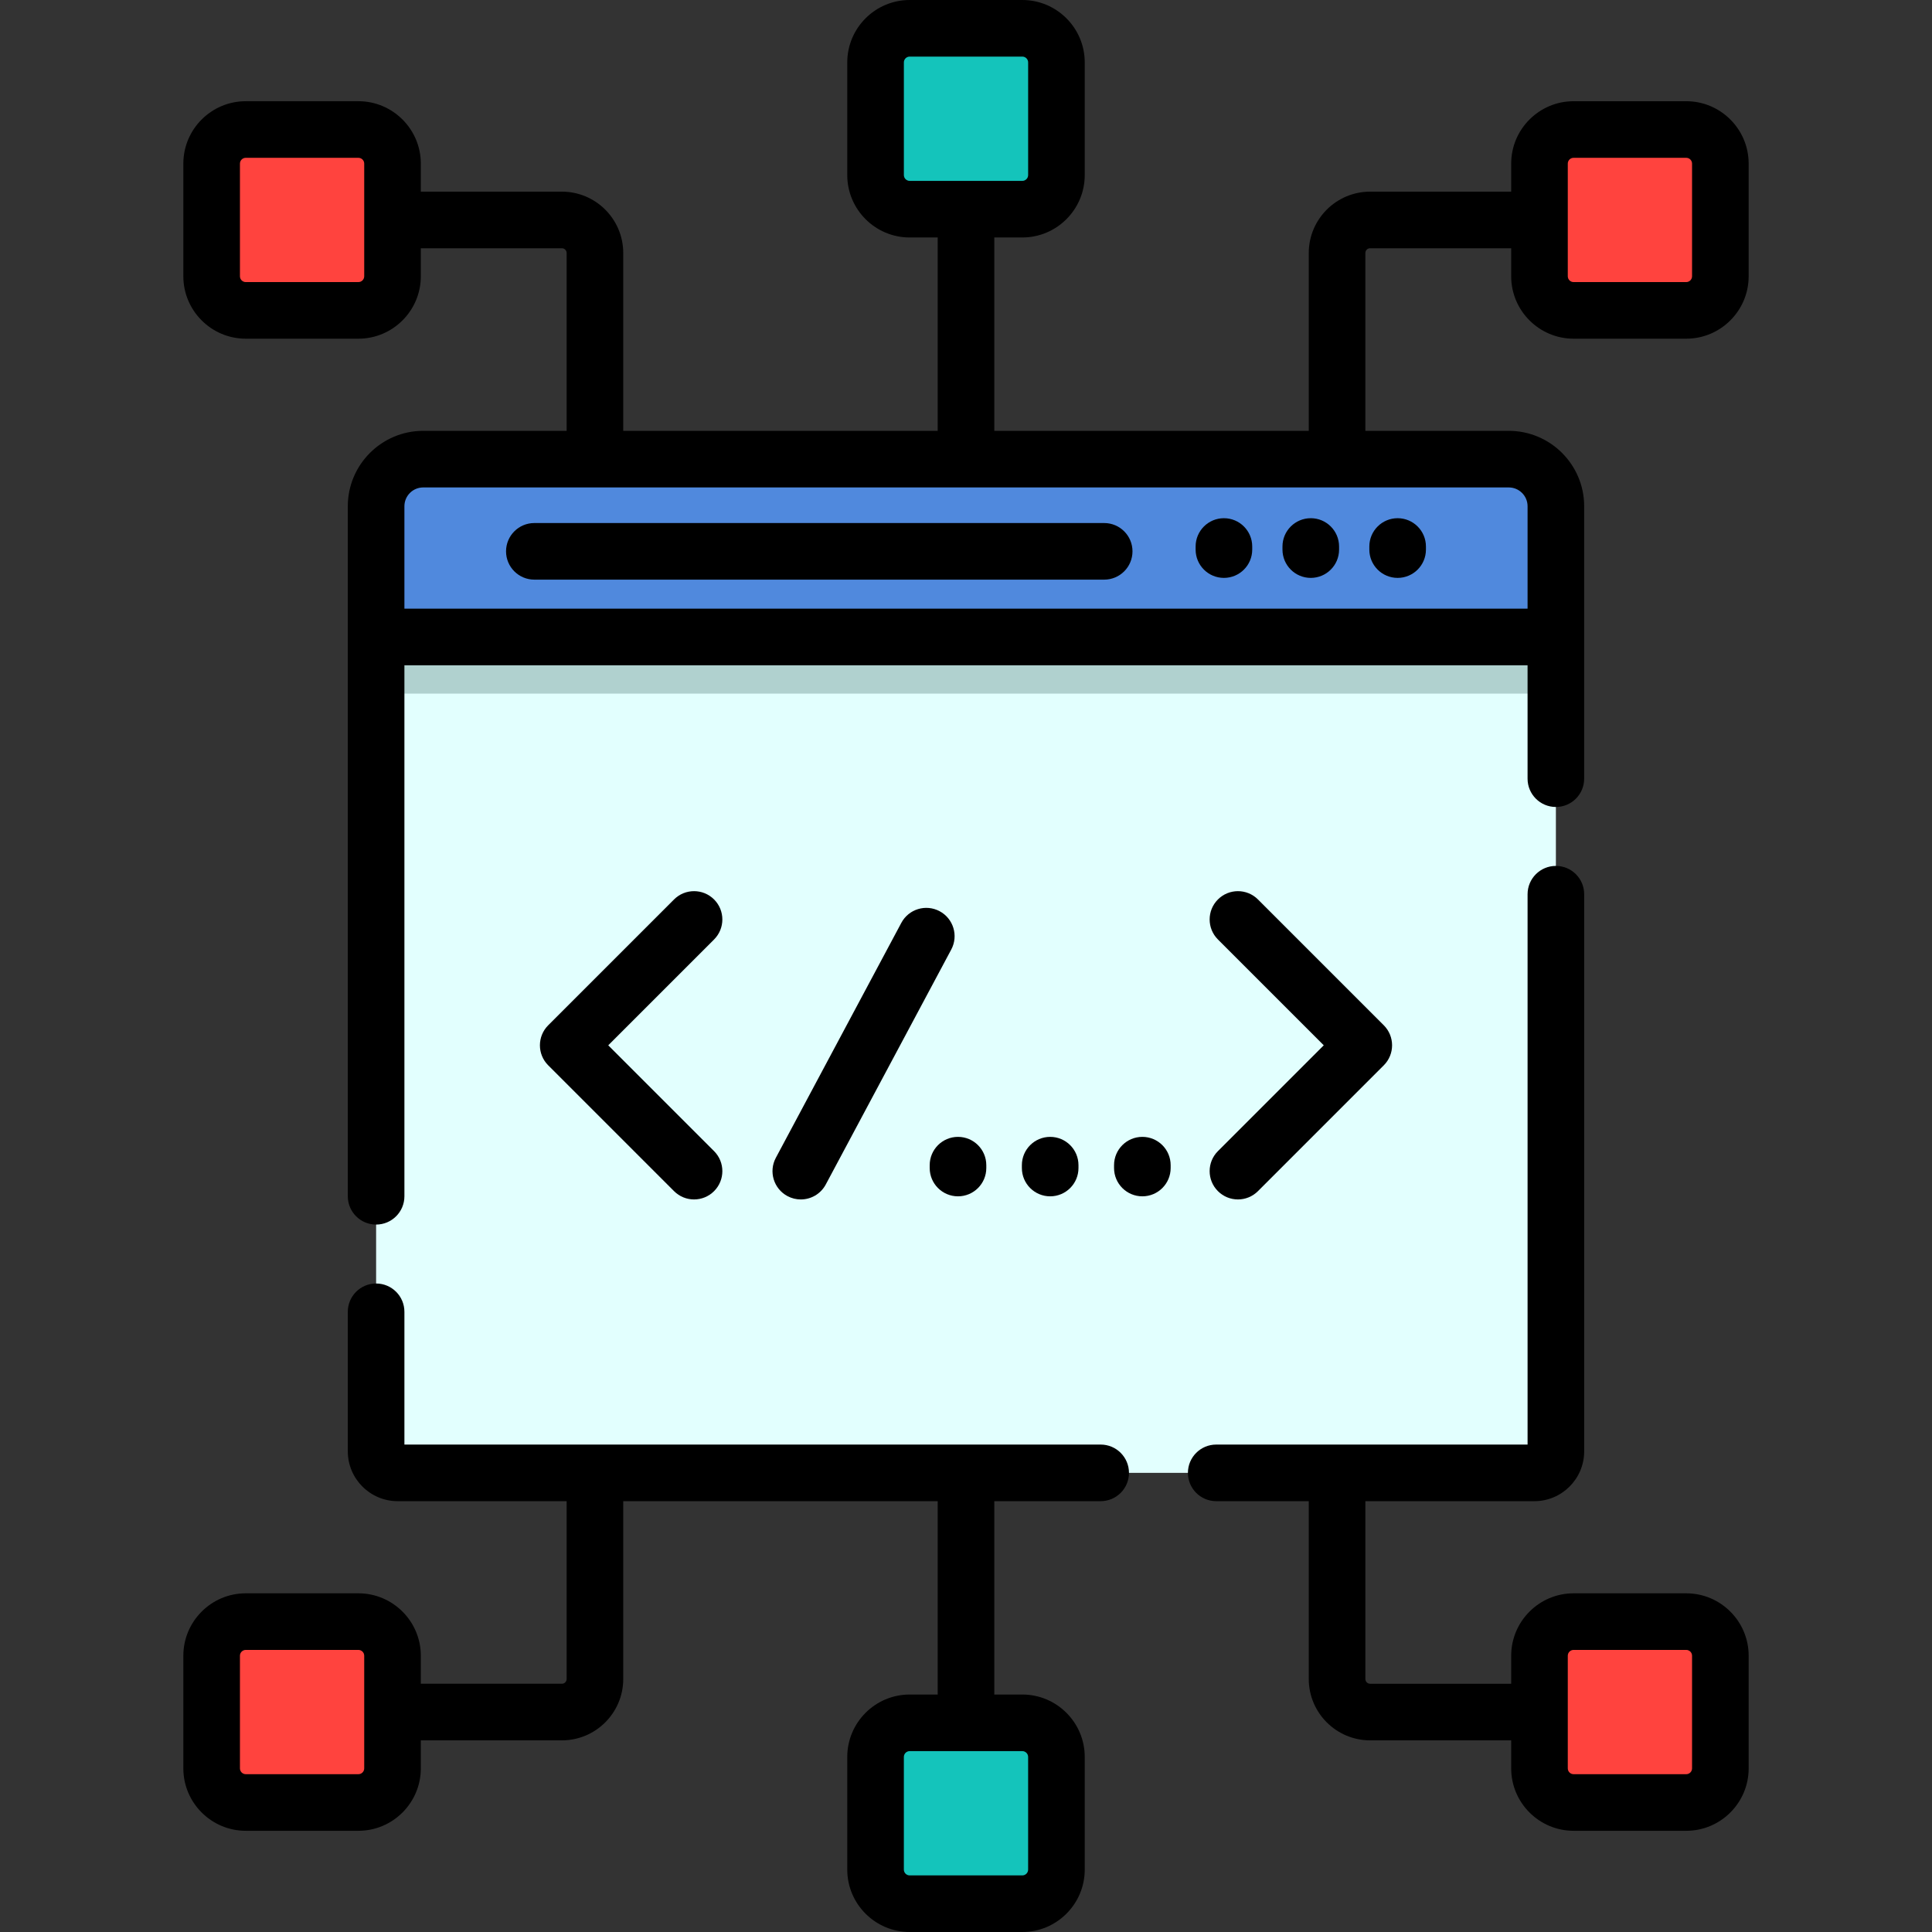
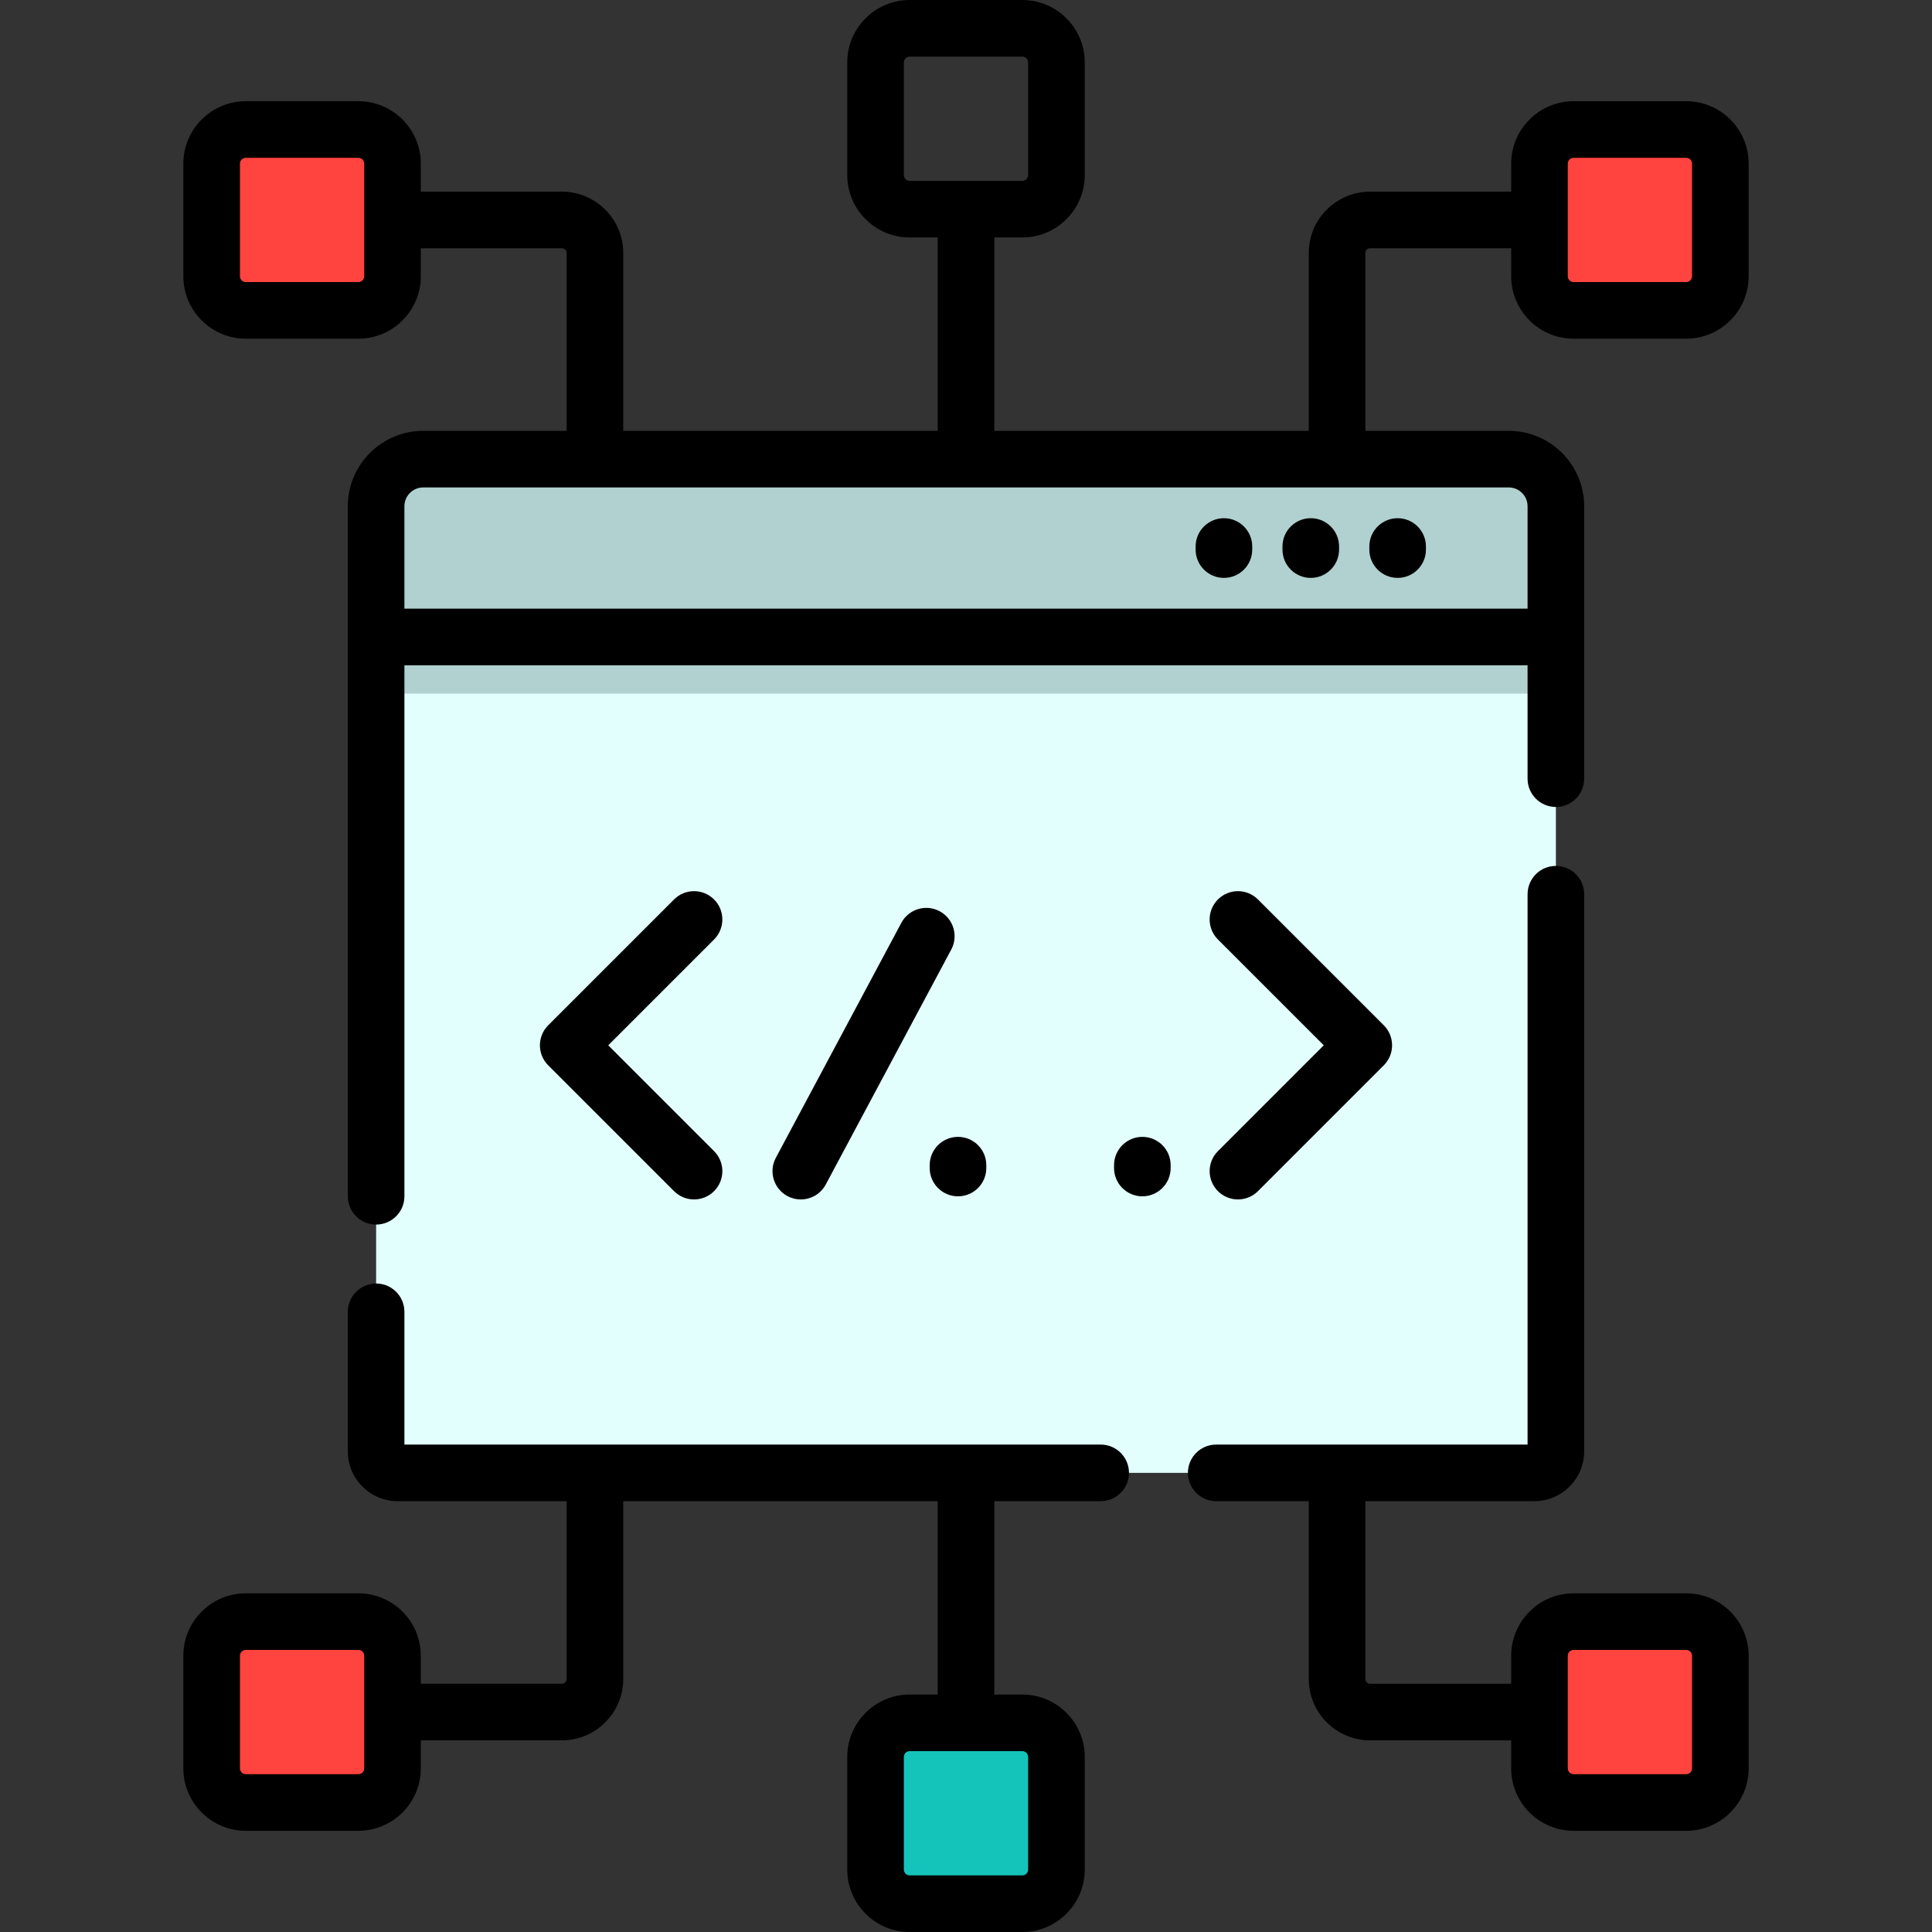
<svg xmlns="http://www.w3.org/2000/svg" version="1.1" id="Layer_1" x="0px" y="0px" viewBox="0 0 512 512" style="enable-background:new 0 0 512 512;" xml:space="preserve" width="512" height="512">
  <rect x="0" y="0" width="512" height="512" fill="#333333" stroke="none" />
  <g id="XMLID_1880_">
    <g id="XMLID_2067_">
      <g id="XMLID_269_">
        <path id="XMLID_270_" style="fill:#E2FFFE;" d="M412.327,134.158V384.62c0,3.153-2.552,5.705-5.706,5.705H105.379     c-3.153,0-5.705-2.552-5.705-5.705V134.158c0-6.896,5.588-12.483,12.473-12.483h287.698     C406.729,121.675,412.327,127.262,412.327,134.158z" />
        <path id="XMLID_271_" style="fill:#B0D1CF;" d="M412.327,134.158v49.655H99.673v-49.655c0-6.896,5.588-12.483,12.473-12.483     h287.698C406.729,121.675,412.327,127.262,412.327,134.158z" />
-         <path id="XMLID_2088_" style="fill:#5089DD;" d="M412.322,168.801H99.673v-34.645c0-6.892,5.587-12.48,12.48-12.48h287.689     c6.892,0,12.48,5.587,12.48,12.48V168.801z" />
      </g>
      <g id="XMLID_469_">
        <g id="XMLID_498_">
          <g id="XMLID_499_">
            <g id="XMLID_500_">
              <g id="XMLID_501_">
                <path id="XMLID_2086_" style="fill:#FF433E;" d="M446.871,82.255h-29.85c-4.993,0-9.041-4.048-9.041-9.041v-29.85         c0-4.993,4.048-9.041,9.041-9.041h29.85c4.993,0,9.041,4.048,9.041,9.041v29.85         C455.912,78.207,451.864,82.255,446.871,82.255z" />
              </g>
            </g>
            <g id="XMLID_504_">
              <g id="XMLID_505_">
                <path id="XMLID_2084_" style="fill:#FF433E;" d="M65.129,82.255h29.85c4.993,0,9.041-4.048,9.041-9.041v-29.85         c0-4.993-4.048-9.041-9.041-9.041h-29.85c-4.993,0-9.041,4.048-9.041,9.041v29.85C56.088,78.207,60.136,82.255,65.129,82.255         z" />
              </g>
            </g>
          </g>
          <g id="XMLID_506_">
            <g id="XMLID_508_">
-               <path id="XMLID_2081_" style="fill:#14C4BB;" d="M232.034,16.541v29.85c0,4.993,4.048,9.041,9.041,9.041h29.85        c4.993,0,9.041-4.048,9.041-9.041v-29.85c0-4.993-4.048-9.041-9.041-9.041h-29.85C236.082,7.5,232.034,11.548,232.034,16.541z        " />
-             </g>
+               </g>
          </g>
        </g>
        <g id="XMLID_509_">
          <g id="XMLID_511_">
            <g id="XMLID_512_">
              <g id="XMLID_513_">
                <path id="XMLID_2078_" style="fill:#FF433E;" d="M65.129,429.745h29.85c4.993,0,9.041,4.048,9.041,9.041v29.85         c0,4.993-4.048,9.041-9.041,9.041h-29.85c-4.993,0-9.041-4.048-9.041-9.041v-29.85         C56.088,433.793,60.136,429.745,65.129,429.745z" />
              </g>
            </g>
            <g id="XMLID_514_">
              <g id="XMLID_516_">
                <path id="XMLID_2075_" style="fill:#FF433E;" d="M446.871,429.745h-29.85c-4.993,0-9.041,4.048-9.041,9.041v29.85         c0,4.993,4.048,9.041,9.041,9.041h29.85c4.993,0,9.041-4.048,9.041-9.041v-29.85         C455.912,433.793,451.864,429.745,446.871,429.745z" />
              </g>
            </g>
          </g>
          <g id="XMLID_517_">
            <g id="XMLID_519_">
              <path id="XMLID_2072_" style="fill:#14C4BB;" d="M279.966,495.459v-29.85c0-4.993-4.048-9.041-9.041-9.041h-29.85        c-4.993,0-9.041,4.048-9.041,9.041v29.85c0,4.993,4.048,9.041,9.041,9.041h29.85        C275.918,504.5,279.966,500.452,279.966,495.459z" />
            </g>
          </g>
        </g>
      </g>
    </g>
    <g id="XMLID_433_">
      <path id="XMLID_507_" d="M291.691,382.825H107.173v-35.183c0-4.142-3.358-7.5-7.5-7.5s-7.5,3.358-7.5,7.5v36.979    c0,7.281,5.923,13.204,13.205,13.204h44.787v47.127c0,0.694-0.565,1.259-1.259,1.259h-37.385v-7.425    c0-9.121-7.42-16.542-16.541-16.542h-29.85c-9.121,0-16.542,7.42-16.542,16.542v29.85c0,9.121,7.42,16.542,16.542,16.542h29.85    c9.121,0,16.541-7.42,16.541-16.542v-7.425h37.385c8.965,0,16.259-7.294,16.259-16.259v-47.127H248.5v51.242h-7.425    c-9.121,0-16.542,7.42-16.542,16.542v29.85c0,9.121,7.42,16.542,16.542,16.542h29.85c9.121,0,16.542-7.42,16.542-16.542v-29.85    c0-9.121-7.42-16.542-16.542-16.542H263.5v-51.242h28.191c4.142,0,7.5-3.358,7.5-7.5S295.833,382.825,291.691,382.825z     M96.521,468.636c0,0.85-0.691,1.542-1.541,1.542h-29.85c-0.85,0-1.542-0.691-1.542-1.542v-29.85c0-0.85,0.691-1.542,1.542-1.542    h29.85c0.85,0,1.541,0.691,1.541,1.542V468.636z M272.466,465.609v29.85c0,0.85-0.691,1.542-1.542,1.542h-29.85    c-0.85,0-1.542-0.691-1.542-1.542v-29.85c0-0.85,0.691-1.542,1.542-1.542h29.85C271.775,464.067,272.466,464.759,272.466,465.609z    " />
-       <path id="XMLID_549_" d="M141.607,153.61h151.014c4.142,0,7.5-3.358,7.5-7.5s-3.358-7.5-7.5-7.5H141.607    c-4.142,0-7.5,3.358-7.5,7.5S137.465,153.61,141.607,153.61z" />
      <path id="XMLID_756_" d="M324.352,153.148c4.142,0,7.5-3.358,7.5-7.5v-0.819c0-4.142-3.358-7.5-7.5-7.5s-7.5,3.358-7.5,7.5v0.819    C316.852,149.791,320.21,153.148,324.352,153.148z" />
      <path id="XMLID_440_" d="M347.37,153.148c4.142,0,7.5-3.358,7.5-7.5v-0.819c0-4.142-3.358-7.5-7.5-7.5s-7.5,3.358-7.5,7.5v0.819    C339.87,149.791,343.228,153.148,347.37,153.148z" />
      <path id="XMLID_810_" d="M370.388,153.148c4.142,0,7.5-3.358,7.5-7.5v-0.819c0-4.142-3.358-7.5-7.5-7.5s-7.5,3.358-7.5,7.5v0.819    C362.888,149.791,366.246,153.148,370.388,153.148z" />
      <path id="XMLID_813_" d="M446.871,26.822h-29.85c-9.121,0-16.541,7.42-16.541,16.542v7.425h-37.385    c-8.965,0-16.259,7.294-16.259,16.259v47.129H263.5V62.933h7.425c9.121,0,16.542-7.42,16.542-16.542v-29.85    C287.466,7.42,280.046,0,270.925,0h-29.85c-9.121,0-16.542,7.42-16.542,16.542v29.85c0,9.121,7.42,16.542,16.542,16.542h7.425    v51.244h-83.335V67.048c0-8.965-7.294-16.259-16.259-16.259h-37.385v-7.425c0-9.121-7.42-16.542-16.541-16.542h-29.85    c-9.121,0-16.542,7.42-16.542,16.542v29.85c0,9.121,7.42,16.542,16.542,16.542h29.85c9.121,0,16.541-7.42,16.541-16.542v-7.425    h37.385c0.694,0,1.259,0.565,1.259,1.259v47.129h-38.012c-11.017,0-19.98,8.963-19.98,19.979v182.868c0,4.142,3.358,7.5,7.5,7.5    s7.5-3.358,7.5-7.5V176.301h297.649v30.057c0,4.142,3.358,7.5,7.5,7.5s7.5-3.358,7.5-7.5v-72.202    c0-11.017-8.963-19.979-19.98-19.979h-38.007V67.048c0-0.694,0.565-1.259,1.259-1.259h37.385v7.425    c0,9.121,7.42,16.542,16.541,16.542h29.85c9.121,0,16.542-7.42,16.542-16.542v-29.85    C463.412,34.243,455.992,26.822,446.871,26.822z M239.534,46.391v-29.85c0-0.85,0.691-1.542,1.542-1.542h29.85    c0.85,0,1.542,0.691,1.542,1.542v29.85c0,0.85-0.691,1.542-1.542,1.542h-29.85C240.225,47.933,239.534,47.241,239.534,46.391z     M96.521,73.213c0,0.85-0.691,1.542-1.541,1.542h-29.85c-0.85,0-1.542-0.691-1.542-1.542v-29.85c0-0.85,0.691-1.542,1.542-1.542    h29.85c0.85,0,1.541,0.691,1.541,1.542V73.213z M404.822,134.156v27.145H107.173v-27.145c0-2.746,2.234-4.979,4.98-4.979h287.689    C402.588,129.177,404.822,131.411,404.822,134.156z M448.412,73.213c0,0.85-0.691,1.542-1.542,1.542h-29.85    c-0.85,0-1.541-0.691-1.541-1.542v-29.85c0-0.85,0.691-1.542,1.541-1.542h29.85c0.85,0,1.542,0.691,1.542,1.542V73.213z" />
      <path id="XMLID_932_" d="M446.871,422.245h-29.85c-9.121,0-16.541,7.42-16.541,16.542v7.425h-37.385    c-0.694,0-1.259-0.565-1.259-1.259v-47.127h44.783c7.281,0,13.205-5.923,13.205-13.204V236.976c0-4.142-3.358-7.5-7.5-7.5    s-7.5,3.358-7.5,7.5v145.85h-82.514c-4.142,0-7.5,3.358-7.5,7.5s3.358,7.5,7.5,7.5h24.526v47.127    c0,8.965,7.294,16.259,16.259,16.259h37.385v7.425c0,9.121,7.42,16.542,16.541,16.542h29.85c9.121,0,16.542-7.42,16.542-16.542    v-29.85C463.412,429.666,455.992,422.245,446.871,422.245z M448.412,468.636c0,0.85-0.691,1.542-1.542,1.542h-29.85    c-0.85,0-1.541-0.691-1.541-1.542v-29.85c0-0.85,0.691-1.542,1.541-1.542h29.85c0.85,0,1.542,0.691,1.542,1.542V468.636z" />
      <path id="XMLID_436_" d="M189.235,238.363c-2.929-2.929-7.678-2.929-10.606,0l-33.349,33.349c-2.929,2.929-2.929,7.678,0,10.606    l33.349,33.349c1.464,1.464,3.384,2.197,5.303,2.197s3.839-0.732,5.303-2.197c2.929-2.929,2.929-7.678,0-10.606l-28.045-28.045    l28.045-28.045C192.164,246.041,192.164,241.292,189.235,238.363z" />
      <path id="XMLID_935_" d="M322.765,315.667c1.464,1.464,3.384,2.197,5.303,2.197s3.839-0.732,5.303-2.197l33.349-33.349    c2.929-2.929,2.929-7.678,0-10.606l-33.349-33.349c-2.929-2.929-7.678-2.929-10.606,0c-2.929,2.929-2.929,7.678,0,10.606    l28.045,28.045l-28.045,28.045C319.836,307.989,319.836,312.738,322.765,315.667z" />
      <path id="XMLID_936_" d="M249.011,241.481c-3.654-1.951-8.197-0.572-10.149,3.083l-33.257,62.267    c-1.951,3.653-0.571,8.197,3.083,10.149c1.125,0.601,2.334,0.886,3.527,0.886c2.679,0,5.271-1.439,6.622-3.968l33.257-62.267    C254.045,247.977,252.665,243.433,249.011,241.481z" />
      <path id="XMLID_434_" d="M246.38,308.782v0.757c0,4.142,3.358,7.5,7.5,7.5s7.5-3.358,7.5-7.5v-0.757c0-4.142-3.358-7.5-7.5-7.5    S246.38,304.64,246.38,308.782z" />
-       <path id="XMLID_939_" d="M285.808,309.539v-0.757c0-4.142-3.358-7.5-7.5-7.5s-7.5,3.358-7.5,7.5v0.757c0,4.142,3.358,7.5,7.5,7.5    S285.808,313.681,285.808,309.539z" />
      <path id="XMLID_968_" d="M302.735,301.282c-4.142,0-7.5,3.358-7.5,7.5v0.757c0,4.142,3.358,7.5,7.5,7.5s7.5-3.358,7.5-7.5v-0.757    C310.235,304.64,306.877,301.282,302.735,301.282z" />
    </g>
  </g>
</svg>